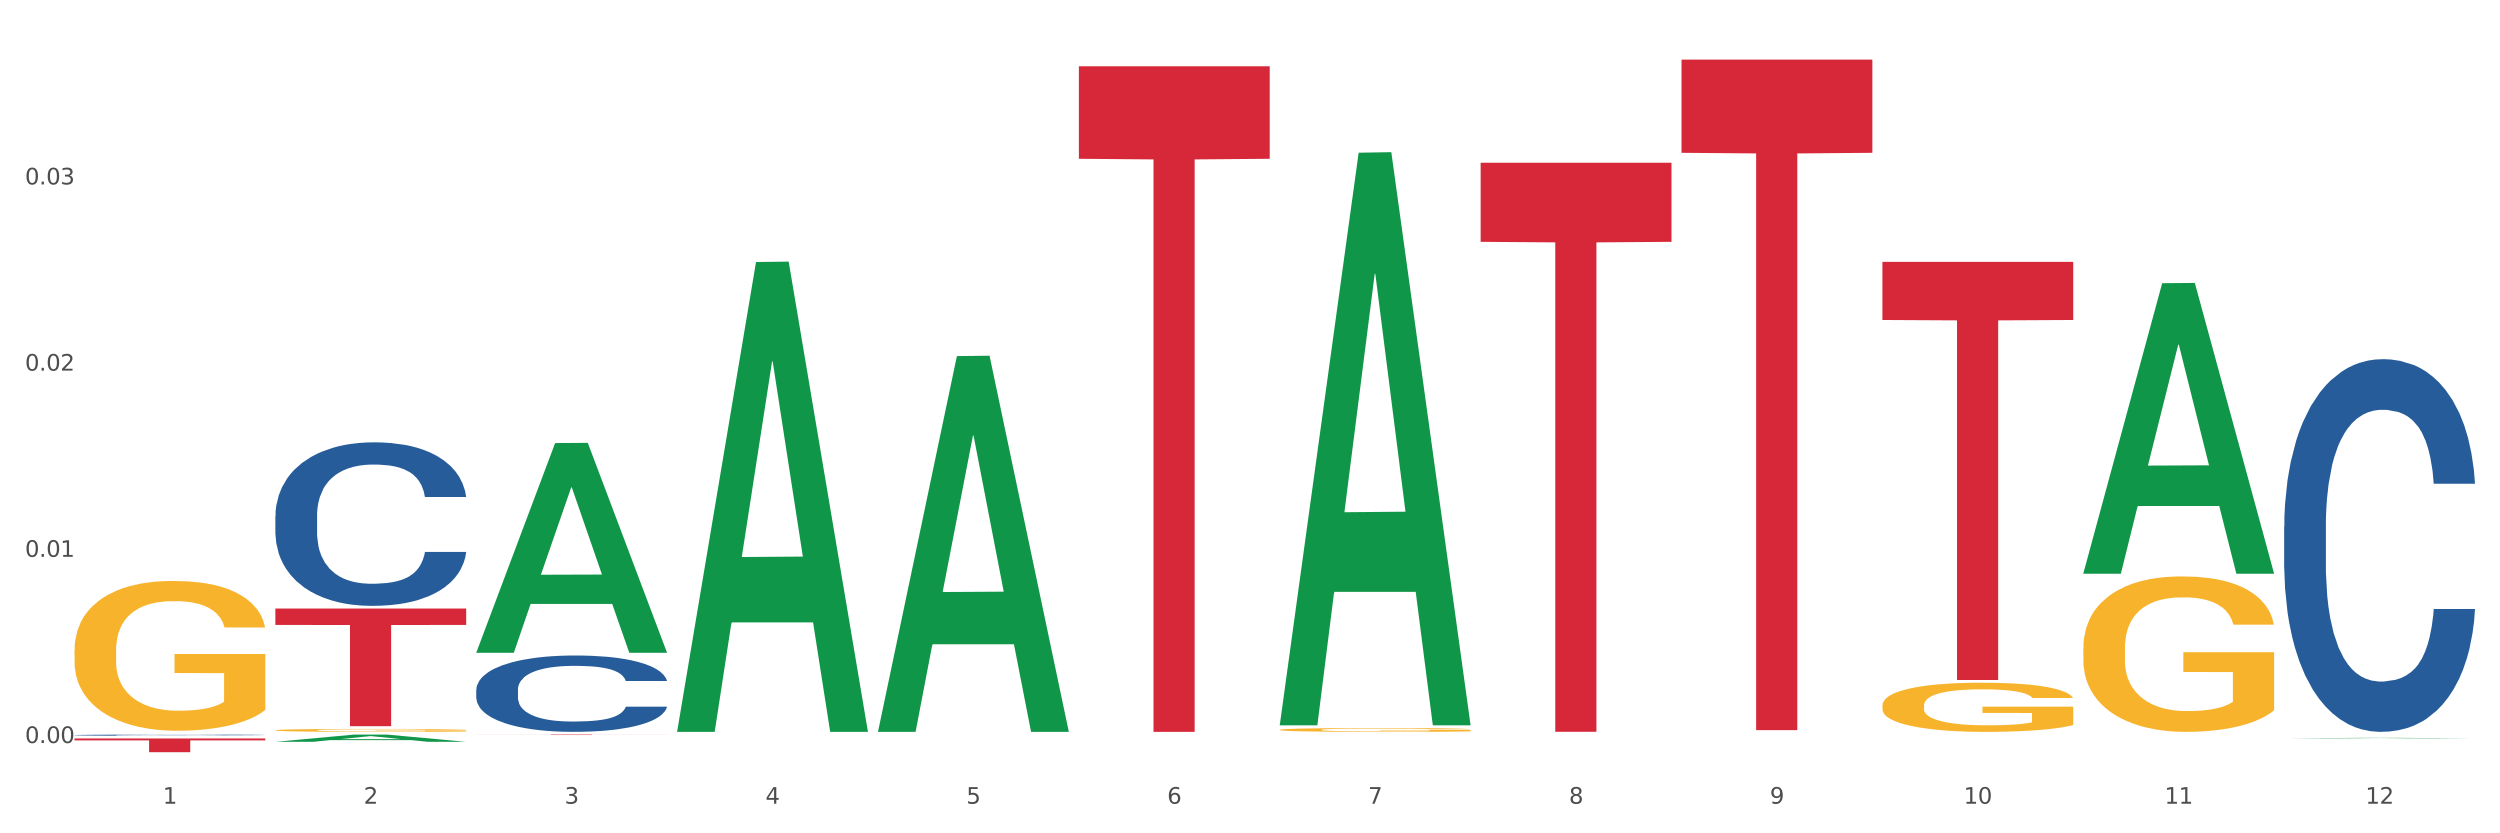
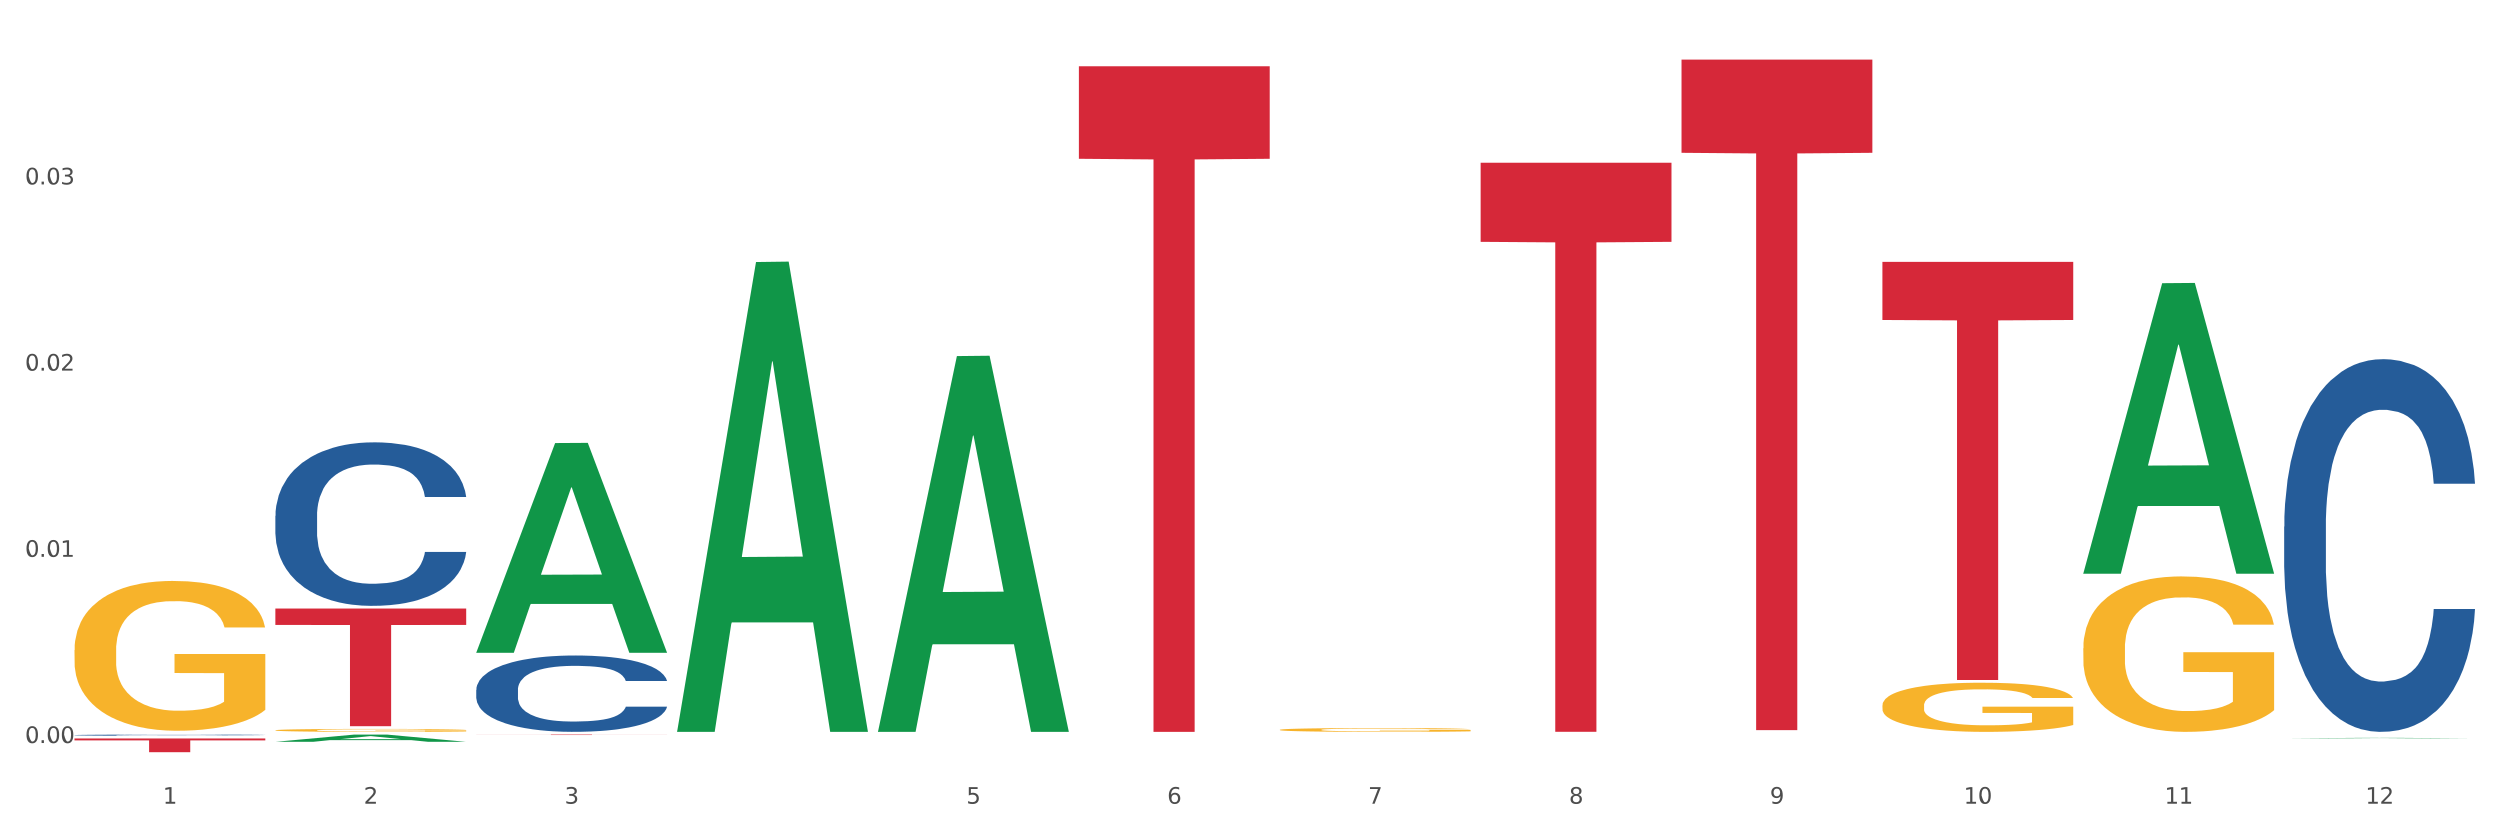
<svg xmlns="http://www.w3.org/2000/svg" xmlns:xlink="http://www.w3.org/1999/xlink" width="1080pt" height="360pt" viewBox="0 0 1080 360" version="1.1">
  <rect x="0" y="0" width="1080" height="360" fill="#333333" stroke="none" />
  <defs>
    <style type="text/css">*{stroke-linejoin: round; stroke-linecap: butt}</style>
  </defs>
  <g id="figure_1">
    <g id="patch_1">
      <path d="M 0 360  L 1080 360  L 1080 0  L 0 0  z " style="fill: #ffffff; stroke: #ffffff; stroke-linejoin: miter" />
    </g>
    <g id="axes_1">
      <g id="matplotlib.axis_1">
        <g id="xtick_1">
          <g id="text_1">
            <g style="fill: #4d4d4d" transform="translate(70.342 347.204) scale(0.096 -0.096)">
              <defs>
                <path id="DejaVuSans-31" d="M 794 531  L 1825 531  L 1825 4091  L 703 3866  L 703 4441  L 1819 4666  L 2450 4666  L 2450 531  L 3481 531  L 3481 0  L 794 0  L 794 531  z " transform="scale(0.016)" />
              </defs>
              <use xlink:href="#DejaVuSans-31" />
            </g>
          </g>
        </g>
        <g id="xtick_2">
          <g id="text_2">
            <g style="fill: #4d4d4d" transform="translate(157.122 347.204) scale(0.096 -0.096)">
              <defs>
                <path id="DejaVuSans-32" d="M 1228 531  L 3431 531  L 3431 0  L 469 0  L 469 531  Q 828 903 1448 1529  Q 2069 2156 2228 2338  Q 2531 2678 2651 2914  Q 2772 3150 2772 3378  Q 2772 3750 2511 3984  Q 2250 4219 1831 4219  Q 1534 4219 1204 4116  Q 875 4013 500 3803  L 500 4441  Q 881 4594 1212 4672  Q 1544 4750 1819 4750  Q 2544 4750 2975 4387  Q 3406 4025 3406 3419  Q 3406 3131 3298 2873  Q 3191 2616 2906 2266  Q 2828 2175 2409 1742  Q 1991 1309 1228 531  z " transform="scale(0.016)" />
              </defs>
              <use xlink:href="#DejaVuSans-32" />
            </g>
          </g>
        </g>
        <g id="xtick_3">
          <g id="text_3">
            <g style="fill: #4d4d4d" transform="translate(243.902 347.204) scale(0.096 -0.096)">
              <defs>
                <path id="DejaVuSans-33" d="M 2597 2516  Q 3050 2419 3304 2112  Q 3559 1806 3559 1356  Q 3559 666 3084 287  Q 2609 -91 1734 -91  Q 1441 -91 1130 -33  Q 819 25 488 141  L 488 750  Q 750 597 1062 519  Q 1375 441 1716 441  Q 2309 441 2620 675  Q 2931 909 2931 1356  Q 2931 1769 2642 2001  Q 2353 2234 1838 2234  L 1294 2234  L 1294 2753  L 1863 2753  Q 2328 2753 2575 2939  Q 2822 3125 2822 3475  Q 2822 3834 2567 4026  Q 2313 4219 1838 4219  Q 1578 4219 1281 4162  Q 984 4106 628 3988  L 628 4550  Q 988 4650 1302 4700  Q 1616 4750 1894 4750  Q 2613 4750 3031 4423  Q 3450 4097 3450 3541  Q 3450 3153 3228 2886  Q 3006 2619 2597 2516  z " transform="scale(0.016)" />
              </defs>
              <use xlink:href="#DejaVuSans-33" />
            </g>
          </g>
        </g>
        <g id="xtick_4">
          <g id="text_4">
            <g style="fill: #4d4d4d" transform="translate(330.683 347.204) scale(0.096 -0.096)">
              <defs>
-                 <path id="DejaVuSans-34" d="M 2419 4116  L 825 1625  L 2419 1625  L 2419 4116  z M 2253 4666  L 3047 4666  L 3047 1625  L 3713 1625  L 3713 1100  L 3047 1100  L 3047 0  L 2419 0  L 2419 1100  L 313 1100  L 313 1709  L 2253 4666  z " transform="scale(0.016)" />
-               </defs>
+                 </defs>
              <use xlink:href="#DejaVuSans-34" />
            </g>
          </g>
        </g>
        <g id="xtick_5">
          <g id="text_5">
            <g style="fill: #4d4d4d" transform="translate(417.463 347.204) scale(0.096 -0.096)">
              <defs>
                <path id="DejaVuSans-35" d="M 691 4666  L 3169 4666  L 3169 4134  L 1269 4134  L 1269 2991  Q 1406 3038 1543 3061  Q 1681 3084 1819 3084  Q 2600 3084 3056 2656  Q 3513 2228 3513 1497  Q 3513 744 3044 326  Q 2575 -91 1722 -91  Q 1428 -91 1123 -41  Q 819 9 494 109  L 494 744  Q 775 591 1075 516  Q 1375 441 1709 441  Q 2250 441 2565 725  Q 2881 1009 2881 1497  Q 2881 1984 2565 2268  Q 2250 2553 1709 2553  Q 1456 2553 1204 2497  Q 953 2441 691 2322  L 691 4666  z " transform="scale(0.016)" />
              </defs>
              <use xlink:href="#DejaVuSans-35" />
            </g>
          </g>
        </g>
        <g id="xtick_6">
          <g id="text_6">
            <g style="fill: #4d4d4d" transform="translate(504.243 347.204) scale(0.096 -0.096)">
              <defs>
                <path id="DejaVuSans-36" d="M 2113 2584  Q 1688 2584 1439 2293  Q 1191 2003 1191 1497  Q 1191 994 1439 701  Q 1688 409 2113 409  Q 2538 409 2786 701  Q 3034 994 3034 1497  Q 3034 2003 2786 2293  Q 2538 2584 2113 2584  z M 3366 4563  L 3366 3988  Q 3128 4100 2886 4159  Q 2644 4219 2406 4219  Q 1781 4219 1451 3797  Q 1122 3375 1075 2522  Q 1259 2794 1537 2939  Q 1816 3084 2150 3084  Q 2853 3084 3261 2657  Q 3669 2231 3669 1497  Q 3669 778 3244 343  Q 2819 -91 2113 -91  Q 1303 -91 875 529  Q 447 1150 447 2328  Q 447 3434 972 4092  Q 1497 4750 2381 4750  Q 2619 4750 2861 4703  Q 3103 4656 3366 4563  z " transform="scale(0.016)" />
              </defs>
              <use xlink:href="#DejaVuSans-36" />
            </g>
          </g>
        </g>
        <g id="xtick_7">
          <g id="text_7">
            <g style="fill: #4d4d4d" transform="translate(591.024 347.204) scale(0.096 -0.096)">
              <defs>
                <path id="DejaVuSans-37" d="M 525 4666  L 3525 4666  L 3525 4397  L 1831 0  L 1172 0  L 2766 4134  L 525 4134  L 525 4666  z " transform="scale(0.016)" />
              </defs>
              <use xlink:href="#DejaVuSans-37" />
            </g>
          </g>
        </g>
        <g id="xtick_8">
          <g id="text_8">
            <g style="fill: #4d4d4d" transform="translate(677.804 347.204) scale(0.096 -0.096)">
              <defs>
                <path id="DejaVuSans-38" d="M 2034 2216  Q 1584 2216 1326 1975  Q 1069 1734 1069 1313  Q 1069 891 1326 650  Q 1584 409 2034 409  Q 2484 409 2743 651  Q 3003 894 3003 1313  Q 3003 1734 2745 1975  Q 2488 2216 2034 2216  z M 1403 2484  Q 997 2584 770 2862  Q 544 3141 544 3541  Q 544 4100 942 4425  Q 1341 4750 2034 4750  Q 2731 4750 3128 4425  Q 3525 4100 3525 3541  Q 3525 3141 3298 2862  Q 3072 2584 2669 2484  Q 3125 2378 3379 2068  Q 3634 1759 3634 1313  Q 3634 634 3220 271  Q 2806 -91 2034 -91  Q 1263 -91 848 271  Q 434 634 434 1313  Q 434 1759 690 2068  Q 947 2378 1403 2484  z M 1172 3481  Q 1172 3119 1398 2916  Q 1625 2713 2034 2713  Q 2441 2713 2670 2916  Q 2900 3119 2900 3481  Q 2900 3844 2670 4047  Q 2441 4250 2034 4250  Q 1625 4250 1398 4047  Q 1172 3844 1172 3481  z " transform="scale(0.016)" />
              </defs>
              <use xlink:href="#DejaVuSans-38" />
            </g>
          </g>
        </g>
        <g id="xtick_9">
          <g id="text_9">
            <g style="fill: #4d4d4d" transform="translate(764.584 347.204) scale(0.096 -0.096)">
              <defs>
                <path id="DejaVuSans-39" d="M 703 97  L 703 672  Q 941 559 1184 500  Q 1428 441 1663 441  Q 2288 441 2617 861  Q 2947 1281 2994 2138  Q 2813 1869 2534 1725  Q 2256 1581 1919 1581  Q 1219 1581 811 2004  Q 403 2428 403 3163  Q 403 3881 828 4315  Q 1253 4750 1959 4750  Q 2769 4750 3195 4129  Q 3622 3509 3622 2328  Q 3622 1225 3098 567  Q 2575 -91 1691 -91  Q 1453 -91 1209 -44  Q 966 3 703 97  z M 1959 2075  Q 2384 2075 2632 2365  Q 2881 2656 2881 3163  Q 2881 3666 2632 3958  Q 2384 4250 1959 4250  Q 1534 4250 1286 3958  Q 1038 3666 1038 3163  Q 1038 2656 1286 2365  Q 1534 2075 1959 2075  z " transform="scale(0.016)" />
              </defs>
              <use xlink:href="#DejaVuSans-39" />
            </g>
          </g>
        </g>
        <g id="xtick_10">
          <g id="text_10">
            <g style="fill: #4d4d4d" transform="translate(848.311 347.204) scale(0.096 -0.096)">
              <defs>
-                 <path id="DejaVuSans-30" d="M 2034 4250  Q 1547 4250 1301 3770  Q 1056 3291 1056 2328  Q 1056 1369 1301 889  Q 1547 409 2034 409  Q 2525 409 2770 889  Q 3016 1369 3016 2328  Q 3016 3291 2770 3770  Q 2525 4250 2034 4250  z M 2034 4750  Q 2819 4750 3233 4129  Q 3647 3509 3647 2328  Q 3647 1150 3233 529  Q 2819 -91 2034 -91  Q 1250 -91 836 529  Q 422 1150 422 2328  Q 422 3509 836 4129  Q 1250 4750 2034 4750  z " transform="scale(0.016)" />
+                 <path id="DejaVuSans-30" d="M 2034 4250  Q 1547 4250 1301 3770  Q 1056 3291 1056 2328  Q 1547 409 2034 409  Q 2525 409 2770 889  Q 3016 1369 3016 2328  Q 3016 3291 2770 3770  Q 2525 4250 2034 4250  z M 2034 4750  Q 2819 4750 3233 4129  Q 3647 3509 3647 2328  Q 3647 1150 3233 529  Q 2819 -91 2034 -91  Q 1250 -91 836 529  Q 422 1150 422 2328  Q 422 3509 836 4129  Q 1250 4750 2034 4750  z " transform="scale(0.016)" />
              </defs>
              <use xlink:href="#DejaVuSans-31" />
              <use xlink:href="#DejaVuSans-30" transform="translate(63.623 0)" />
            </g>
          </g>
        </g>
        <g id="xtick_11">
          <g id="text_11">
            <g style="fill: #4d4d4d" transform="translate(935.091 347.204) scale(0.096 -0.096)">
              <use xlink:href="#DejaVuSans-31" />
              <use xlink:href="#DejaVuSans-31" transform="translate(63.623 0)" />
            </g>
          </g>
        </g>
        <g id="xtick_12">
          <g id="text_12">
            <g style="fill: #4d4d4d" transform="translate(1021.871 347.204) scale(0.096 -0.096)">
              <use xlink:href="#DejaVuSans-31" />
              <use xlink:href="#DejaVuSans-32" transform="translate(63.623 0)" />
            </g>
          </g>
        </g>
        <g id="xtick_13" />
        <g id="xtick_14" />
        <g id="xtick_15" />
        <g id="xtick_16" />
        <g id="xtick_17" />
        <g id="xtick_18" />
        <g id="xtick_19" />
        <g id="xtick_20" />
        <g id="xtick_21" />
        <g id="xtick_22" />
        <g id="xtick_23" />
      </g>
      <g id="matplotlib.axis_2">
        <g id="ytick_1">
          <g id="text_13">
            <g style="fill: #4d4d4d" transform="translate(10.8 320.984) scale(0.096 -0.096)">
              <defs>
                <path id="DejaVuSans-2e" d="M 684 794  L 1344 794  L 1344 0  L 684 0  L 684 794  z " transform="scale(0.016)" />
              </defs>
              <use xlink:href="#DejaVuSans-30" />
              <use xlink:href="#DejaVuSans-2e" transform="translate(63.623 0)" />
              <use xlink:href="#DejaVuSans-30" transform="translate(95.41 0)" />
              <use xlink:href="#DejaVuSans-30" transform="translate(159.033 0)" />
            </g>
          </g>
        </g>
        <g id="ytick_2">
          <g id="text_14">
            <g style="fill: #4d4d4d" transform="translate(10.8 240.549) scale(0.096 -0.096)">
              <use xlink:href="#DejaVuSans-30" />
              <use xlink:href="#DejaVuSans-2e" transform="translate(63.623 0)" />
              <use xlink:href="#DejaVuSans-30" transform="translate(95.41 0)" />
              <use xlink:href="#DejaVuSans-31" transform="translate(159.033 0)" />
            </g>
          </g>
        </g>
        <g id="ytick_3">
          <g id="text_15">
            <g style="fill: #4d4d4d" transform="translate(10.8 160.114) scale(0.096 -0.096)">
              <use xlink:href="#DejaVuSans-30" />
              <use xlink:href="#DejaVuSans-2e" transform="translate(63.623 0)" />
              <use xlink:href="#DejaVuSans-30" transform="translate(95.41 0)" />
              <use xlink:href="#DejaVuSans-32" transform="translate(159.033 0)" />
            </g>
          </g>
        </g>
        <g id="ytick_4">
          <g id="text_16">
            <g style="fill: #4d4d4d" transform="translate(10.8 79.679) scale(0.096 -0.096)">
              <use xlink:href="#DejaVuSans-30" />
              <use xlink:href="#DejaVuSans-2e" transform="translate(63.623 0)" />
              <use xlink:href="#DejaVuSans-30" transform="translate(95.41 0)" />
              <use xlink:href="#DejaVuSans-33" transform="translate(159.033 0)" />
            </g>
          </g>
        </g>
        <g id="ytick_5" />
        <g id="ytick_6" />
        <g id="ytick_7" />
        <g id="ytick_8" />
      </g>
      <g id="PolyCollection_1">
        <path d="M 118.955 320.465  L 119.04 320.462  L 153.037 317.34  L 167.145 317.337  L 201.397 320.471  L 185.078 320.471  L 177.684 319.741  L 142.583 319.741  L 142.328 319.753  L 135.189 320.471  L 118.955 320.471  L 118.955 320.465  L 147.002 319.306  L 173.265 319.303  L 160.261 318.005  L 160.091 317.999  L 159.921 318.008  L 146.917 319.303  L 147.002 319.306  L 118.955 320.465  z " clip-path="url(#pa83b9e958d)" style="fill: #109648" />
        <path d="M 205.736 297.993  L 205.833 297.963  L 205.833 297.119  L 206.125 295.975  L 207.197 293.866  L 208.562 292.27  L 210.9 290.403  L 212.167 289.62  L 213.824 288.746  L 217.235 287.331  L 221.133 286.126  L 223.861 285.463  L 225.907 285.042  L 230.488 284.289  L 233.119 283.958  L 235.847 283.686  L 238.186 283.506  L 242.084 283.295  L 245.202 283.205  L 248.808 283.174  L 251.829 283.205  L 255.824 283.325  L 261.671 283.686  L 263.912 283.897  L 266.933 284.259  L 270.052 284.741  L 272.585 285.222  L 275.509 285.915  L 278.53 286.819  L 281.453 287.963  L 283.499 289.017  L 285.156 290.132  L 286.618 291.487  L 287.69 292.963  L 288.177 294.198  L 270.344 294.198  L 269.857 293.083  L 268.882 291.879  L 267.908 291.065  L 266.836 290.403  L 265.179 289.65  L 263.717 289.168  L 261.281 288.596  L 259.04 288.234  L 257.188 288.023  L 254.947 287.843  L 250.172 287.662  L 246.761 287.662  L 244.618 287.722  L 241.986 287.873  L 239.745 288.084  L 237.114 288.445  L 235.068 288.837  L 233.021 289.349  L 231.852 289.71  L 230.098 290.373  L 228.928 290.915  L 227.369 291.849  L 226.492 292.511  L 224.933 294.228  L 224.251 295.493  L 223.959 296.366  L 223.764 297.33  L 223.764 302.029  L 224.348 304.137  L 224.836 305.04  L 225.615 306.064  L 227.077 307.39  L 229.221 308.685  L 231.462 309.618  L 233.314 310.191  L 235.068 310.612  L 236.822 310.944  L 238.966 311.245  L 240.72 311.426  L 243.351 311.606  L 246.469 311.697  L 248.905 311.697  L 253.875 311.546  L 256.116 311.395  L 258.26 311.185  L 260.599 310.853  L 262.451 310.492  L 263.523 310.221  L 265.277 309.649  L 266.641 309.046  L 267.81 308.353  L 268.59 307.751  L 269.467 306.848  L 270.149 305.824  L 270.344 305.281  L 288.177 305.281  L 287.787 306.366  L 287.105 307.42  L 285.741 308.835  L 284.669 309.649  L 283.012 310.642  L 281.258 311.486  L 278.822 312.419  L 276.581 313.112  L 274.242 313.715  L 271.708 314.257  L 267.128 315.01  L 265.472 315.22  L 261.963 315.582  L 259.235 315.793  L 255.239 316.004  L 251.147 316.124  L 246.859 316.154  L 243.058 316.094  L 238.868 315.913  L 236.237 315.732  L 233.314 315.461  L 229.903 315.04  L 226.687 314.528  L 223.666 313.925  L 220.84 313.233  L 218.209 312.45  L 214.798 311.154  L 212.265 309.89  L 210.413 308.715  L 209.146 307.721  L 207.88 306.456  L 207.197 305.583  L 206.125 303.474  L 205.736 301.517  L 205.736 297.993  z " clip-path="url(#pa83b9e958d)" style="fill: #255c99" />
        <path d="M 986.759 227.503  L 986.856 227.356  L 986.856 223.239  L 987.148 217.651  L 988.22 207.358  L 989.585 199.565  L 991.923 190.448  L 993.19 186.625  L 994.847 182.361  L 998.258 175.45  L 1002.156 169.568  L 1004.884 166.333  L 1006.93 164.275  L 1011.511 160.598  L 1014.142 158.981  L 1016.87 157.658  L 1019.209 156.775  L 1023.107 155.746  L 1026.225 155.305  L 1029.831 155.158  L 1032.852 155.305  L 1036.847 155.893  L 1042.694 157.658  L 1044.935 158.687  L 1047.956 160.451  L 1051.075 162.804  L 1053.608 165.157  L 1056.532 168.539  L 1059.553 172.95  L 1062.476 178.538  L 1064.522 183.684  L 1066.179 189.125  L 1067.641 195.742  L 1068.713 202.947  L 1069.2 208.976  L 1051.367 208.976  L 1050.88 203.535  L 1049.905 197.653  L 1048.931 193.683  L 1047.859 190.448  L 1046.202 186.772  L 1044.74 184.42  L 1042.304 181.626  L 1040.063 179.861  L 1038.211 178.832  L 1035.97 177.95  L 1031.195 177.067  L 1027.784 177.067  L 1025.641 177.361  L 1023.009 178.097  L 1020.768 179.126  L 1018.137 180.89  L 1016.091 182.802  L 1014.044 185.302  L 1012.875 187.066  L 1011.121 190.301  L 1009.951 192.948  L 1008.392 197.506  L 1007.515 200.741  L 1005.956 209.123  L 1005.274 215.299  L 1004.982 219.563  L 1004.787 224.268  L 1004.787 247.207  L 1005.371 257.5  L 1005.859 261.912  L 1006.638 266.911  L 1008.1 273.381  L 1010.244 279.704  L 1012.485 284.262  L 1014.337 287.056  L 1016.091 289.115  L 1017.845 290.732  L 1019.989 292.203  L 1021.743 293.085  L 1024.374 293.967  L 1027.492 294.408  L 1029.928 294.408  L 1034.898 293.673  L 1037.139 292.938  L 1039.283 291.908  L 1041.622 290.291  L 1043.474 288.526  L 1044.546 287.203  L 1046.3 284.409  L 1047.664 281.468  L 1048.833 278.086  L 1049.613 275.145  L 1050.49 270.734  L 1051.172 265.735  L 1051.367 263.088  L 1069.2 263.088  L 1068.81 268.381  L 1068.128 273.528  L 1066.764 280.439  L 1065.692 284.409  L 1064.035 289.262  L 1062.281 293.379  L 1059.845 297.937  L 1057.604 301.319  L 1055.265 304.26  L 1052.731 306.907  L 1048.151 310.583  L 1046.495 311.612  L 1042.986 313.377  L 1040.258 314.406  L 1036.262 315.435  L 1032.17 316.024  L 1027.882 316.171  L 1024.081 315.877  L 1019.891 314.994  L 1017.26 314.112  L 1014.337 312.789  L 1010.926 310.73  L 1007.71 308.23  L 1004.689 305.289  L 1001.863 301.907  L 999.232 298.084  L 995.821 291.761  L 993.288 285.586  L 991.436 279.851  L 990.169 274.998  L 988.903 268.823  L 988.22 264.558  L 987.148 254.265  L 986.759 244.707  L 986.759 227.503  z " clip-path="url(#pa83b9e958d)" style="fill: #255c99" />
        <path d="M 32.175 280.873  L 32.272 280.814  L 32.272 278.686  L 32.467 276.854  L 33.44 272.421  L 34.9 268.757  L 35.971 266.806  L 37.042 265.21  L 38.307 263.614  L 39.864 261.959  L 42.687 259.536  L 44.439 258.295  L 46.58 256.994  L 50.474 255.103  L 53.296 254.039  L 56.216 253.153  L 60.986 252.089  L 64.1 251.616  L 67.41 251.261  L 71.4 251.025  L 74.418 250.966  L 81.036 251.143  L 86.682 251.675  L 89.407 252.089  L 92.911 252.798  L 94.76 253.271  L 97.778 254.216  L 100.892 255.458  L 103.034 256.522  L 106.246 258.531  L 108.679 260.541  L 110.918 263.023  L 112.086 264.737  L 112.962 266.333  L 113.74 268.166  L 114.519 271.062  L 96.999 271.062  L 96.318 268.993  L 95.247 267.042  L 93.69 265.151  L 92.327 263.969  L 89.991 262.491  L 87.85 261.546  L 85.611 260.836  L 82.886 260.245  L 80.744 259.95  L 77.727 259.713  L 71.79 259.772  L 67.799 260.245  L 65.074 260.836  L 63.322 261.368  L 61.764 261.959  L 60.012 262.787  L 57.968 264.028  L 56.508 265.151  L 55.048 266.57  L 53.88 267.988  L 52.81 269.643  L 51.934 271.416  L 51.252 273.249  L 50.668 275.495  L 50.182 279.218  L 50.182 287.316  L 50.376 289.148  L 50.863 291.571  L 51.447 293.404  L 52.42 295.591  L 53.296 297.068  L 54.951 299.196  L 56.8 300.969  L 58.26 302.092  L 59.72 303.038  L 62.251 304.338  L 65.074 305.402  L 67.507 306.052  L 70.816 306.644  L 73.055 306.88  L 75.002 306.998  L 79.771 306.998  L 83.178 306.821  L 86.974 306.407  L 89.894 305.875  L 92.327 305.225  L 95.052 304.161  L 96.804 303.156  L 96.804 290.803  L 75.391 290.744  L 75.391 282.528  L 114.616 282.528  L 114.616 306.644  L 112.962 307.885  L 111.112 309.008  L 109.166 310.013  L 106.246 311.254  L 102.742 312.436  L 99.627 313.263  L 96.318 313.973  L 92.424 314.623  L 87.363 315.214  L 84.248 315.45  L 80.355 315.628  L 75.78 315.687  L 71.79 315.569  L 67.896 315.273  L 63.808 314.741  L 59.818 313.973  L 56.8 313.204  L 53.783 312.259  L 50.571 311.017  L 48.04 309.835  L 46.094 308.771  L 43.952 307.412  L 41.616 305.639  L 39.864 304.043  L 38.307 302.388  L 36.652 300.26  L 35.484 298.428  L 34.316 296.123  L 33.635 294.409  L 32.856 291.749  L 32.272 288.025  L 32.175 280.873  z " clip-path="url(#pa83b9e958d)" style="fill: #f7b32b" />
        <path d="M 118.955 315.483  L 119.053 315.481  L 119.053 315.439  L 119.247 315.403  L 120.221 315.316  L 121.681 315.243  L 122.751 315.205  L 123.822 315.173  L 125.087 315.142  L 126.645 315.109  L 129.467 315.061  L 131.219 315.036  L 133.361 315.011  L 137.254 314.973  L 140.077 314.952  L 142.997 314.935  L 147.766 314.914  L 150.881 314.904  L 154.19 314.897  L 158.181 314.893  L 161.198 314.892  L 167.817 314.895  L 173.462 314.906  L 176.187 314.914  L 179.691 314.928  L 181.541 314.937  L 184.558 314.956  L 187.673 314.98  L 189.814 315.001  L 193.026 315.041  L 195.459 315.081  L 197.698 315.13  L 198.866 315.164  L 199.742 315.195  L 200.521 315.232  L 201.299 315.289  L 183.779 315.289  L 183.098 315.248  L 182.027 315.209  L 180.47 315.172  L 179.107 315.149  L 176.771 315.119  L 174.63 315.101  L 172.391 315.087  L 169.666 315.075  L 167.525 315.069  L 164.507 315.064  L 158.57 315.066  L 154.579 315.075  L 151.854 315.087  L 150.102 315.097  L 148.545 315.109  L 146.793 315.125  L 144.749 315.15  L 143.289 315.172  L 141.829 315.2  L 140.661 315.228  L 139.59 315.261  L 138.714 315.296  L 138.033 315.332  L 137.449 315.376  L 136.962 315.45  L 136.962 315.61  L 137.157 315.646  L 137.643 315.694  L 138.227 315.73  L 139.201 315.774  L 140.077 315.803  L 141.731 315.845  L 143.581 315.88  L 145.041 315.902  L 146.501 315.921  L 149.031 315.946  L 151.854 315.967  L 154.287 315.98  L 157.597 315.992  L 159.835 315.997  L 161.782 315.999  L 166.551 315.999  L 169.958 315.995  L 173.754 315.987  L 176.674 315.977  L 179.107 315.964  L 181.833 315.943  L 183.585 315.923  L 183.585 315.679  L 162.171 315.678  L 162.171 315.515  L 201.397 315.515  L 201.397 315.992  L 199.742 316.016  L 197.893 316.039  L 195.946 316.059  L 193.026 316.083  L 189.522 316.106  L 186.407 316.123  L 183.098 316.137  L 179.205 316.15  L 174.143 316.161  L 171.029 316.166  L 167.135 316.17  L 162.561 316.171  L 158.57 316.168  L 154.677 316.163  L 150.589 316.152  L 146.598 316.137  L 143.581 316.122  L 140.563 316.103  L 137.351 316.078  L 134.821 316.055  L 132.874 316.034  L 130.733 316.007  L 128.397 315.972  L 126.645 315.941  L 125.087 315.908  L 123.433 315.866  L 122.265 315.83  L 121.097 315.784  L 120.415 315.75  L 119.637 315.698  L 119.053 315.624  L 118.955 315.483  z " clip-path="url(#pa83b9e958d)" style="fill: #f7b32b" />
        <path d="M 552.857 315.283  L 552.954 315.281  L 552.954 315.227  L 553.149 315.18  L 554.122 315.067  L 555.582 314.974  L 556.653 314.924  L 557.724 314.883  L 558.989 314.842  L 560.546 314.8  L 563.369 314.738  L 565.121 314.707  L 567.262 314.674  L 571.156 314.625  L 573.978 314.598  L 576.898 314.576  L 581.668 314.548  L 584.782 314.536  L 588.092 314.527  L 592.082 314.521  L 595.1 314.52  L 601.718 314.524  L 607.364 314.538  L 610.089 314.548  L 613.593 314.567  L 615.442 314.579  L 618.46 314.603  L 621.574 314.634  L 623.716 314.662  L 626.928 314.713  L 629.361 314.764  L 631.6 314.827  L 632.768 314.871  L 633.644 314.912  L 634.422 314.959  L 635.201 315.032  L 617.681 315.032  L 617 314.98  L 615.929 314.93  L 614.372 314.882  L 613.009 314.851  L 610.673 314.814  L 608.532 314.79  L 606.293 314.772  L 603.568 314.757  L 601.426 314.749  L 598.409 314.743  L 592.472 314.744  L 588.481 314.757  L 585.756 314.772  L 584.004 314.785  L 582.446 314.8  L 580.694 314.821  L 578.65 314.853  L 577.19 314.882  L 575.73 314.918  L 574.562 314.954  L 573.492 314.996  L 572.616 315.041  L 571.934 315.088  L 571.35 315.145  L 570.864 315.24  L 570.864 315.447  L 571.058 315.494  L 571.545 315.556  L 572.129 315.602  L 573.102 315.658  L 573.978 315.696  L 575.633 315.75  L 577.482 315.795  L 578.942 315.824  L 580.402 315.848  L 582.933 315.881  L 585.756 315.908  L 588.189 315.925  L 591.498 315.94  L 593.737 315.946  L 595.684 315.949  L 600.453 315.949  L 603.86 315.945  L 607.656 315.934  L 610.576 315.92  L 613.009 315.904  L 615.734 315.877  L 617.486 315.851  L 617.486 315.536  L 596.073 315.534  L 596.073 315.325  L 635.298 315.325  L 635.298 315.94  L 633.644 315.972  L 631.794 316  L 629.848 316.026  L 626.928 316.058  L 623.424 316.088  L 620.309 316.109  L 617 316.127  L 613.106 316.144  L 608.045 316.159  L 604.93 316.165  L 601.037 316.169  L 596.462 316.171  L 592.472 316.168  L 588.578 316.16  L 584.49 316.147  L 580.5 316.127  L 577.482 316.107  L 574.465 316.083  L 571.253 316.052  L 568.722 316.021  L 566.776 315.994  L 564.634 315.96  L 562.298 315.914  L 560.546 315.874  L 558.989 315.831  L 557.334 315.777  L 556.166 315.73  L 554.998 315.672  L 554.317 315.628  L 553.538 315.56  L 552.954 315.465  L 552.857 315.283  z " clip-path="url(#pa83b9e958d)" style="fill: #f7b32b" />
        <path d="M 813.198 304.748  L 813.295 304.729  L 813.295 304.03  L 813.49 303.429  L 814.463 301.975  L 815.923 300.772  L 816.994 300.132  L 818.065 299.609  L 819.33 299.085  L 820.887 298.542  L 823.71 297.747  L 825.462 297.34  L 827.603 296.913  L 831.497 296.292  L 834.319 295.943  L 837.239 295.652  L 842.009 295.303  L 845.123 295.148  L 848.433 295.032  L 852.423 294.954  L 855.441 294.935  L 862.059 294.993  L 867.705 295.167  L 870.43 295.303  L 873.934 295.536  L 875.783 295.691  L 878.801 296.001  L 881.915 296.409  L 884.057 296.758  L 887.269 297.417  L 889.702 298.077  L 891.941 298.891  L 893.109 299.453  L 893.985 299.977  L 894.763 300.578  L 895.542 301.529  L 878.022 301.529  L 877.341 300.85  L 876.27 300.21  L 874.713 299.589  L 873.35 299.201  L 871.014 298.717  L 868.873 298.406  L 866.634 298.173  L 863.909 297.98  L 861.767 297.883  L 858.75 297.805  L 852.813 297.824  L 848.822 297.98  L 846.097 298.173  L 844.345 298.348  L 842.787 298.542  L 841.035 298.813  L 838.991 299.221  L 837.531 299.589  L 836.071 300.055  L 834.903 300.52  L 833.833 301.063  L 832.957 301.645  L 832.275 302.246  L 831.691 302.983  L 831.205 304.205  L 831.205 306.862  L 831.399 307.463  L 831.886 308.258  L 832.47 308.859  L 833.443 309.577  L 834.319 310.062  L 835.974 310.76  L 837.823 311.342  L 839.283 311.71  L 840.743 312.02  L 843.274 312.447  L 846.097 312.796  L 848.53 313.01  L 851.839 313.203  L 854.078 313.281  L 856.025 313.32  L 860.794 313.32  L 864.201 313.262  L 867.997 313.126  L 870.917 312.951  L 873.35 312.738  L 876.075 312.389  L 877.827 312.059  L 877.827 308.006  L 856.414 307.987  L 856.414 305.291  L 895.639 305.291  L 895.639 313.203  L 893.985 313.611  L 892.135 313.979  L 890.189 314.309  L 887.269 314.716  L 883.765 315.104  L 880.65 315.376  L 877.341 315.608  L 873.447 315.822  L 868.386 316.016  L 865.271 316.093  L 861.378 316.151  L 856.803 316.171  L 852.813 316.132  L 848.919 316.035  L 844.831 315.86  L 840.841 315.608  L 837.823 315.356  L 834.806 315.046  L 831.594 314.639  L 829.063 314.251  L 827.117 313.902  L 824.975 313.456  L 822.639 312.874  L 820.887 312.35  L 819.33 311.807  L 817.675 311.109  L 816.507 310.508  L 815.339 309.751  L 814.658 309.189  L 813.879 308.316  L 813.295 307.095  L 813.198 304.748  z " clip-path="url(#pa83b9e958d)" style="fill: #f7b32b" />
        <path d="M 899.978 280.044  L 900.076 279.982  L 900.076 277.774  L 900.27 275.873  L 901.244 271.272  L 902.704 267.47  L 903.774 265.446  L 904.845 263.789  L 906.11 262.133  L 907.668 260.416  L 910.49 257.901  L 912.242 256.613  L 914.384 255.264  L 918.277 253.301  L 921.1 252.197  L 924.02 251.277  L 928.789 250.173  L 931.904 249.682  L 935.213 249.314  L 939.204 249.069  L 942.221 249.007  L 948.84 249.191  L 954.485 249.743  L 957.21 250.173  L 960.714 250.909  L 962.564 251.4  L 965.581 252.381  L 968.696 253.669  L 970.837 254.773  L 974.049 256.858  L 976.482 258.944  L 978.721 261.52  L 979.889 263.299  L 980.765 264.955  L 981.544 266.856  L 982.322 269.862  L 964.802 269.862  L 964.121 267.715  L 963.05 265.691  L 961.493 263.728  L 960.13 262.501  L 957.794 260.968  L 955.653 259.987  L 953.414 259.251  L 950.689 258.637  L 948.548 258.331  L 945.53 258.085  L 939.593 258.147  L 935.602 258.637  L 932.877 259.251  L 931.125 259.803  L 929.568 260.416  L 927.816 261.275  L 925.772 262.563  L 924.312 263.728  L 922.852 265.2  L 921.684 266.672  L 920.613 268.39  L 919.737 270.23  L 919.056 272.131  L 918.472 274.462  L 917.985 278.326  L 917.985 286.729  L 918.18 288.631  L 918.666 291.145  L 919.25 293.047  L 920.224 295.316  L 921.1 296.85  L 922.754 299.058  L 924.604 300.898  L 926.064 302.063  L 927.524 303.045  L 930.054 304.394  L 932.877 305.498  L 935.31 306.173  L 938.62 306.786  L 940.858 307.032  L 942.805 307.154  L 947.574 307.154  L 950.981 306.97  L 954.777 306.541  L 957.697 305.989  L 960.13 305.314  L 962.856 304.21  L 964.608 303.167  L 964.608 290.348  L 943.194 290.287  L 943.194 281.761  L 982.42 281.761  L 982.42 306.786  L 980.765 308.074  L 978.916 309.24  L 976.969 310.282  L 974.049 311.57  L 970.545 312.797  L 967.43 313.656  L 964.121 314.392  L 960.228 315.067  L 955.166 315.68  L 952.052 315.925  L 948.158 316.109  L 943.584 316.171  L 939.593 316.048  L 935.7 315.741  L 931.612 315.189  L 927.621 314.392  L 924.604 313.595  L 921.586 312.613  L 918.374 311.325  L 915.844 310.098  L 913.897 308.994  L 911.756 307.584  L 909.42 305.744  L 907.668 304.087  L 906.11 302.37  L 904.456 300.162  L 903.288 298.26  L 902.12 295.868  L 901.438 294.09  L 900.66 291.329  L 900.076 287.465  L 899.978 280.044  z " clip-path="url(#pa83b9e958d)" style="fill: #f7b32b" />
        <path d="M 32.175 319.019  L 114.616 319.019  L 114.616 319.843  L 82.187 319.849  L 82.187 324.95  L 64.409 324.95  L 64.409 319.849  L 32.175 319.843  L 32.175 319.024  L 32.175 319.019  z " clip-path="url(#pa83b9e958d)" style="fill: #d62839" />
        <path d="M 118.955 262.9  L 201.397 262.9  L 201.397 269.963  L 168.967 270.01  L 168.967 313.725  L 151.189 313.725  L 151.189 270.01  L 118.955 269.963  L 118.955 262.947  L 118.955 262.9  z " clip-path="url(#pa83b9e958d)" style="fill: #d62839" />
        <path d="M 205.736 317.337  L 288.177 317.337  L 288.177 317.364  L 255.747 317.364  L 255.747 317.534  L 237.97 317.534  L 237.97 317.364  L 205.736 317.364  L 205.736 317.337  L 205.736 317.337  z " clip-path="url(#pa83b9e958d)" style="fill: #d62839" />
        <path d="M 466.077 28.639  L 548.518 28.639  L 548.518 68.596  L 516.088 68.866  L 516.088 316.171  L 498.311 316.171  L 498.311 68.866  L 466.077 68.596  L 466.077 28.909  L 466.077 28.639  z " clip-path="url(#pa83b9e958d)" style="fill: #d62839" />
        <path d="M 639.637 70.311  L 722.079 70.311  L 722.079 104.473  L 689.649 104.704  L 689.649 316.139  L 671.872 316.139  L 671.872 104.704  L 639.637 104.473  L 639.637 70.542  L 639.637 70.311  z " clip-path="url(#pa83b9e958d)" style="fill: #d62839" />
        <path d="M 726.418 25.759  L 808.859 25.759  L 808.859 66.012  L 776.429 66.284  L 776.429 315.415  L 758.652 315.415  L 758.652 66.284  L 726.418 66.012  L 726.418 26.031  L 726.418 25.759  z " clip-path="url(#pa83b9e958d)" style="fill: #d62839" />
        <path d="M 813.198 113.131  L 895.639 113.131  L 895.639 138.233  L 863.21 138.403  L 863.21 293.768  L 845.432 293.768  L 845.432 138.403  L 813.198 138.233  L 813.198 113.3  L 813.198 113.131  z " clip-path="url(#pa83b9e958d)" style="fill: #d62839" />
        <path d="M 118.955 222.829  L 119.053 222.765  L 119.053 220.958  L 119.345 218.507  L 120.417 213.991  L 121.781 210.571  L 124.12 206.571  L 125.387 204.894  L 127.044 203.023  L 130.454 199.99  L 134.352 197.41  L 137.081 195.99  L 139.127 195.087  L 143.707 193.474  L 146.338 192.765  L 149.067 192.184  L 151.406 191.797  L 155.304 191.345  L 158.422 191.152  L 162.028 191.087  L 165.048 191.152  L 169.044 191.41  L 174.891 192.184  L 177.132 192.635  L 180.153 193.41  L 183.271 194.442  L 185.805 195.474  L 188.728 196.958  L 191.749 198.894  L 194.673 201.345  L 196.719 203.603  L 198.376 205.991  L 199.837 208.894  L 200.909 212.055  L 201.397 214.7  L 183.564 214.7  L 183.076 212.313  L 182.102 209.732  L 181.127 207.991  L 180.055 206.571  L 178.399 204.958  L 176.937 203.926  L 174.501 202.7  L 172.26 201.926  L 170.408 201.474  L 168.167 201.087  L 163.392 200.7  L 159.981 200.7  L 157.837 200.829  L 155.206 201.152  L 152.965 201.603  L 150.334 202.378  L 148.287 203.216  L 146.241 204.313  L 145.071 205.087  L 143.317 206.507  L 142.148 207.668  L 140.589 209.668  L 139.712 211.087  L 138.153 214.765  L 137.471 217.475  L 137.178 219.346  L 136.983 221.41  L 136.983 231.475  L 137.568 235.991  L 138.055 237.926  L 138.835 240.12  L 140.297 242.959  L 142.44 245.733  L 144.682 247.733  L 146.533 248.959  L 148.287 249.862  L 150.041 250.572  L 152.185 251.217  L 153.939 251.604  L 156.57 251.991  L 159.689 252.185  L 162.125 252.185  L 167.095 251.862  L 169.336 251.54  L 171.48 251.088  L 173.819 250.378  L 175.67 249.604  L 176.742 249.023  L 178.496 247.798  L 179.861 246.507  L 181.03 245.023  L 181.81 243.733  L 182.687 241.797  L 183.369 239.604  L 183.564 238.443  L 201.397 238.443  L 201.007 240.765  L 200.325 243.023  L 198.96 246.056  L 197.889 247.798  L 196.232 249.927  L 194.478 251.733  L 192.042 253.733  L 189.8 255.217  L 187.462 256.507  L 184.928 257.669  L 180.348 259.282  L 178.691 259.733  L 175.183 260.507  L 172.454 260.959  L 168.459 261.411  L 164.366 261.669  L 160.079 261.733  L 156.278 261.604  L 152.088 261.217  L 149.457 260.83  L 146.533 260.249  L 143.123 259.346  L 139.907 258.249  L 136.886 256.959  L 134.06 255.475  L 131.429 253.798  L 128.018 251.023  L 125.484 248.314  L 123.633 245.798  L 122.366 243.668  L 121.099 240.959  L 120.417 239.088  L 119.345 234.572  L 118.955 230.378  L 118.955 222.829  z " clip-path="url(#pa83b9e958d)" style="fill: #255c99" />
        <path d="M 32.175 317.569  L 32.272 317.568  L 32.272 317.555  L 32.565 317.537  L 33.637 317.504  L 35.001 317.479  L 37.34 317.45  L 38.607 317.438  L 40.263 317.424  L 43.674 317.402  L 47.572 317.383  L 50.3 317.373  L 52.347 317.366  L 56.927 317.354  L 59.558 317.349  L 62.287 317.345  L 64.625 317.342  L 68.523 317.339  L 71.642 317.337  L 75.247 317.337  L 78.268 317.337  L 82.263 317.339  L 88.11 317.345  L 90.352 317.348  L 93.373 317.354  L 96.491 317.361  L 99.025 317.369  L 101.948 317.38  L 104.969 317.394  L 107.892 317.412  L 109.939 317.428  L 111.595 317.446  L 113.057 317.467  L 114.129 317.49  L 114.616 317.509  L 96.783 317.509  L 96.296 317.492  L 95.322 317.473  L 94.347 317.46  L 93.275 317.45  L 91.619 317.438  L 90.157 317.431  L 87.721 317.422  L 85.479 317.416  L 83.628 317.413  L 81.386 317.41  L 76.611 317.407  L 73.201 317.407  L 71.057 317.408  L 68.426 317.41  L 66.184 317.414  L 63.553 317.419  L 61.507 317.425  L 59.461 317.433  L 58.291 317.439  L 56.537 317.45  L 55.368 317.458  L 53.809 317.473  L 52.932 317.483  L 51.372 317.51  L 50.69 317.53  L 50.398 317.543  L 50.203 317.558  L 50.203 317.632  L 50.788 317.665  L 51.275 317.679  L 52.054 317.695  L 53.516 317.715  L 55.66 317.736  L 57.901 317.75  L 59.753 317.759  L 61.507 317.766  L 63.261 317.771  L 65.405 317.776  L 67.159 317.779  L 69.79 317.781  L 72.908 317.783  L 75.345 317.783  L 80.314 317.78  L 82.556 317.778  L 84.7 317.775  L 87.038 317.77  L 88.89 317.764  L 89.962 317.76  L 91.716 317.751  L 93.08 317.741  L 94.25 317.731  L 95.029 317.721  L 95.906 317.707  L 96.588 317.691  L 96.783 317.683  L 114.616 317.683  L 114.227 317.699  L 113.544 317.716  L 112.18 317.738  L 111.108 317.751  L 109.452 317.766  L 107.697 317.779  L 105.261 317.794  L 103.02 317.805  L 100.681 317.814  L 98.148 317.823  L 93.567 317.835  L 91.911 317.838  L 88.403 317.844  L 85.674 317.847  L 81.679 317.85  L 77.586 317.852  L 73.298 317.852  L 69.498 317.852  L 65.307 317.849  L 62.676 317.846  L 59.753 317.842  L 56.342 317.835  L 53.126 317.827  L 50.105 317.818  L 47.279 317.807  L 44.648 317.795  L 41.238 317.774  L 38.704 317.755  L 36.853 317.736  L 35.586 317.721  L 34.319 317.701  L 33.637 317.687  L 32.565 317.654  L 32.175 317.624  L 32.175 317.569  z " clip-path="url(#pa83b9e958d)" style="fill: #255c99" />
        <path d="M 205.736 281.838  L 205.821 281.753  L 239.817 191.4  L 253.926 191.315  L 288.177 282.008  L 271.859 282.008  L 264.464 260.889  L 229.363 260.889  L 229.108 261.23  L 221.969 282.008  L 205.736 282.008  L 205.736 281.838  L 233.783 248.286  L 260.045 248.201  L 247.041 210.646  L 246.871 210.476  L 246.701 210.731  L 233.698 248.201  L 233.783 248.286  L 205.736 281.838  z " clip-path="url(#pa83b9e958d)" style="fill: #109648" />
        <path d="M 292.516 315.789  L 292.601 315.598  L 326.597 113.2  L 340.706 113.009  L 374.957 316.171  L 358.639 316.171  L 351.245 268.862  L 316.144 268.862  L 315.889 269.625  L 308.749 316.171  L 292.516 316.171  L 292.516 315.789  L 320.563 240.629  L 346.825 240.438  L 333.822 156.312  L 333.652 155.931  L 333.482 156.503  L 320.478 240.438  L 320.563 240.629  L 292.516 315.789  z " clip-path="url(#pa83b9e958d)" style="fill: #109648" />
        <path d="M 986.759 319  L 986.844 319  L 1020.84 318.745  L 1034.949 318.745  L 1069.2 319  L 1052.882 319  L 1045.487 318.941  L 1010.386 318.941  L 1010.131 318.942  L 1002.992 319  L 986.759 319  L 986.759 319  L 1014.806 318.905  L 1041.068 318.905  L 1028.064 318.799  L 1027.894 318.799  L 1027.724 318.799  L 1014.721 318.905  L 1014.806 318.905  L 986.759 319  z " clip-path="url(#pa83b9e958d)" style="fill: #109648" />
        <path d="M 899.978 247.605  L 900.063 247.487  L 934.06 122.341  L 948.168 122.223  L 982.42 247.841  L 966.101 247.841  L 958.707 218.589  L 923.606 218.589  L 923.351 219.061  L 916.212 247.841  L 899.978 247.841  L 899.978 247.605  L 928.025 201.133  L 954.288 201.015  L 941.284 148.998  L 941.114 148.762  L 940.944 149.116  L 927.94 201.015  L 928.025 201.133  L 899.978 247.605  z " clip-path="url(#pa83b9e958d)" style="fill: #109648" />
-         <path d="M 552.857 312.888  L 552.942 312.656  L 586.938 65.967  L 601.047 65.734  L 635.298 313.353  L 618.98 313.353  L 611.586 255.692  L 576.485 255.692  L 576.23 256.622  L 569.09 313.353  L 552.857 313.353  L 552.857 312.888  L 580.904 221.281  L 607.166 221.049  L 594.163 118.513  L 593.993 118.048  L 593.823 118.746  L 580.819 221.049  L 580.904 221.281  L 552.857 312.888  z " clip-path="url(#pa83b9e958d)" style="fill: #109648" />
        <path d="M 379.296 315.866  L 379.381 315.713  L 413.378 153.829  L 427.486 153.677  L 461.738 316.171  L 445.419 316.171  L 438.025 278.332  L 402.924 278.332  L 402.669 278.942  L 395.53 316.171  L 379.296 316.171  L 379.296 315.866  L 407.343 255.75  L 433.606 255.598  L 420.602 188.312  L 420.432 188.007  L 420.262 188.464  L 407.258 255.598  L 407.343 255.75  L 379.296 315.866  z " clip-path="url(#pa83b9e958d)" style="fill: #109648" />
      </g>
    </g>
  </g>
  <defs>
    <clipPath id="pa83b9e958d">
      <rect x="32.175" y="10.8" width="1037.025" height="329.109" />
    </clipPath>
  </defs>
</svg>